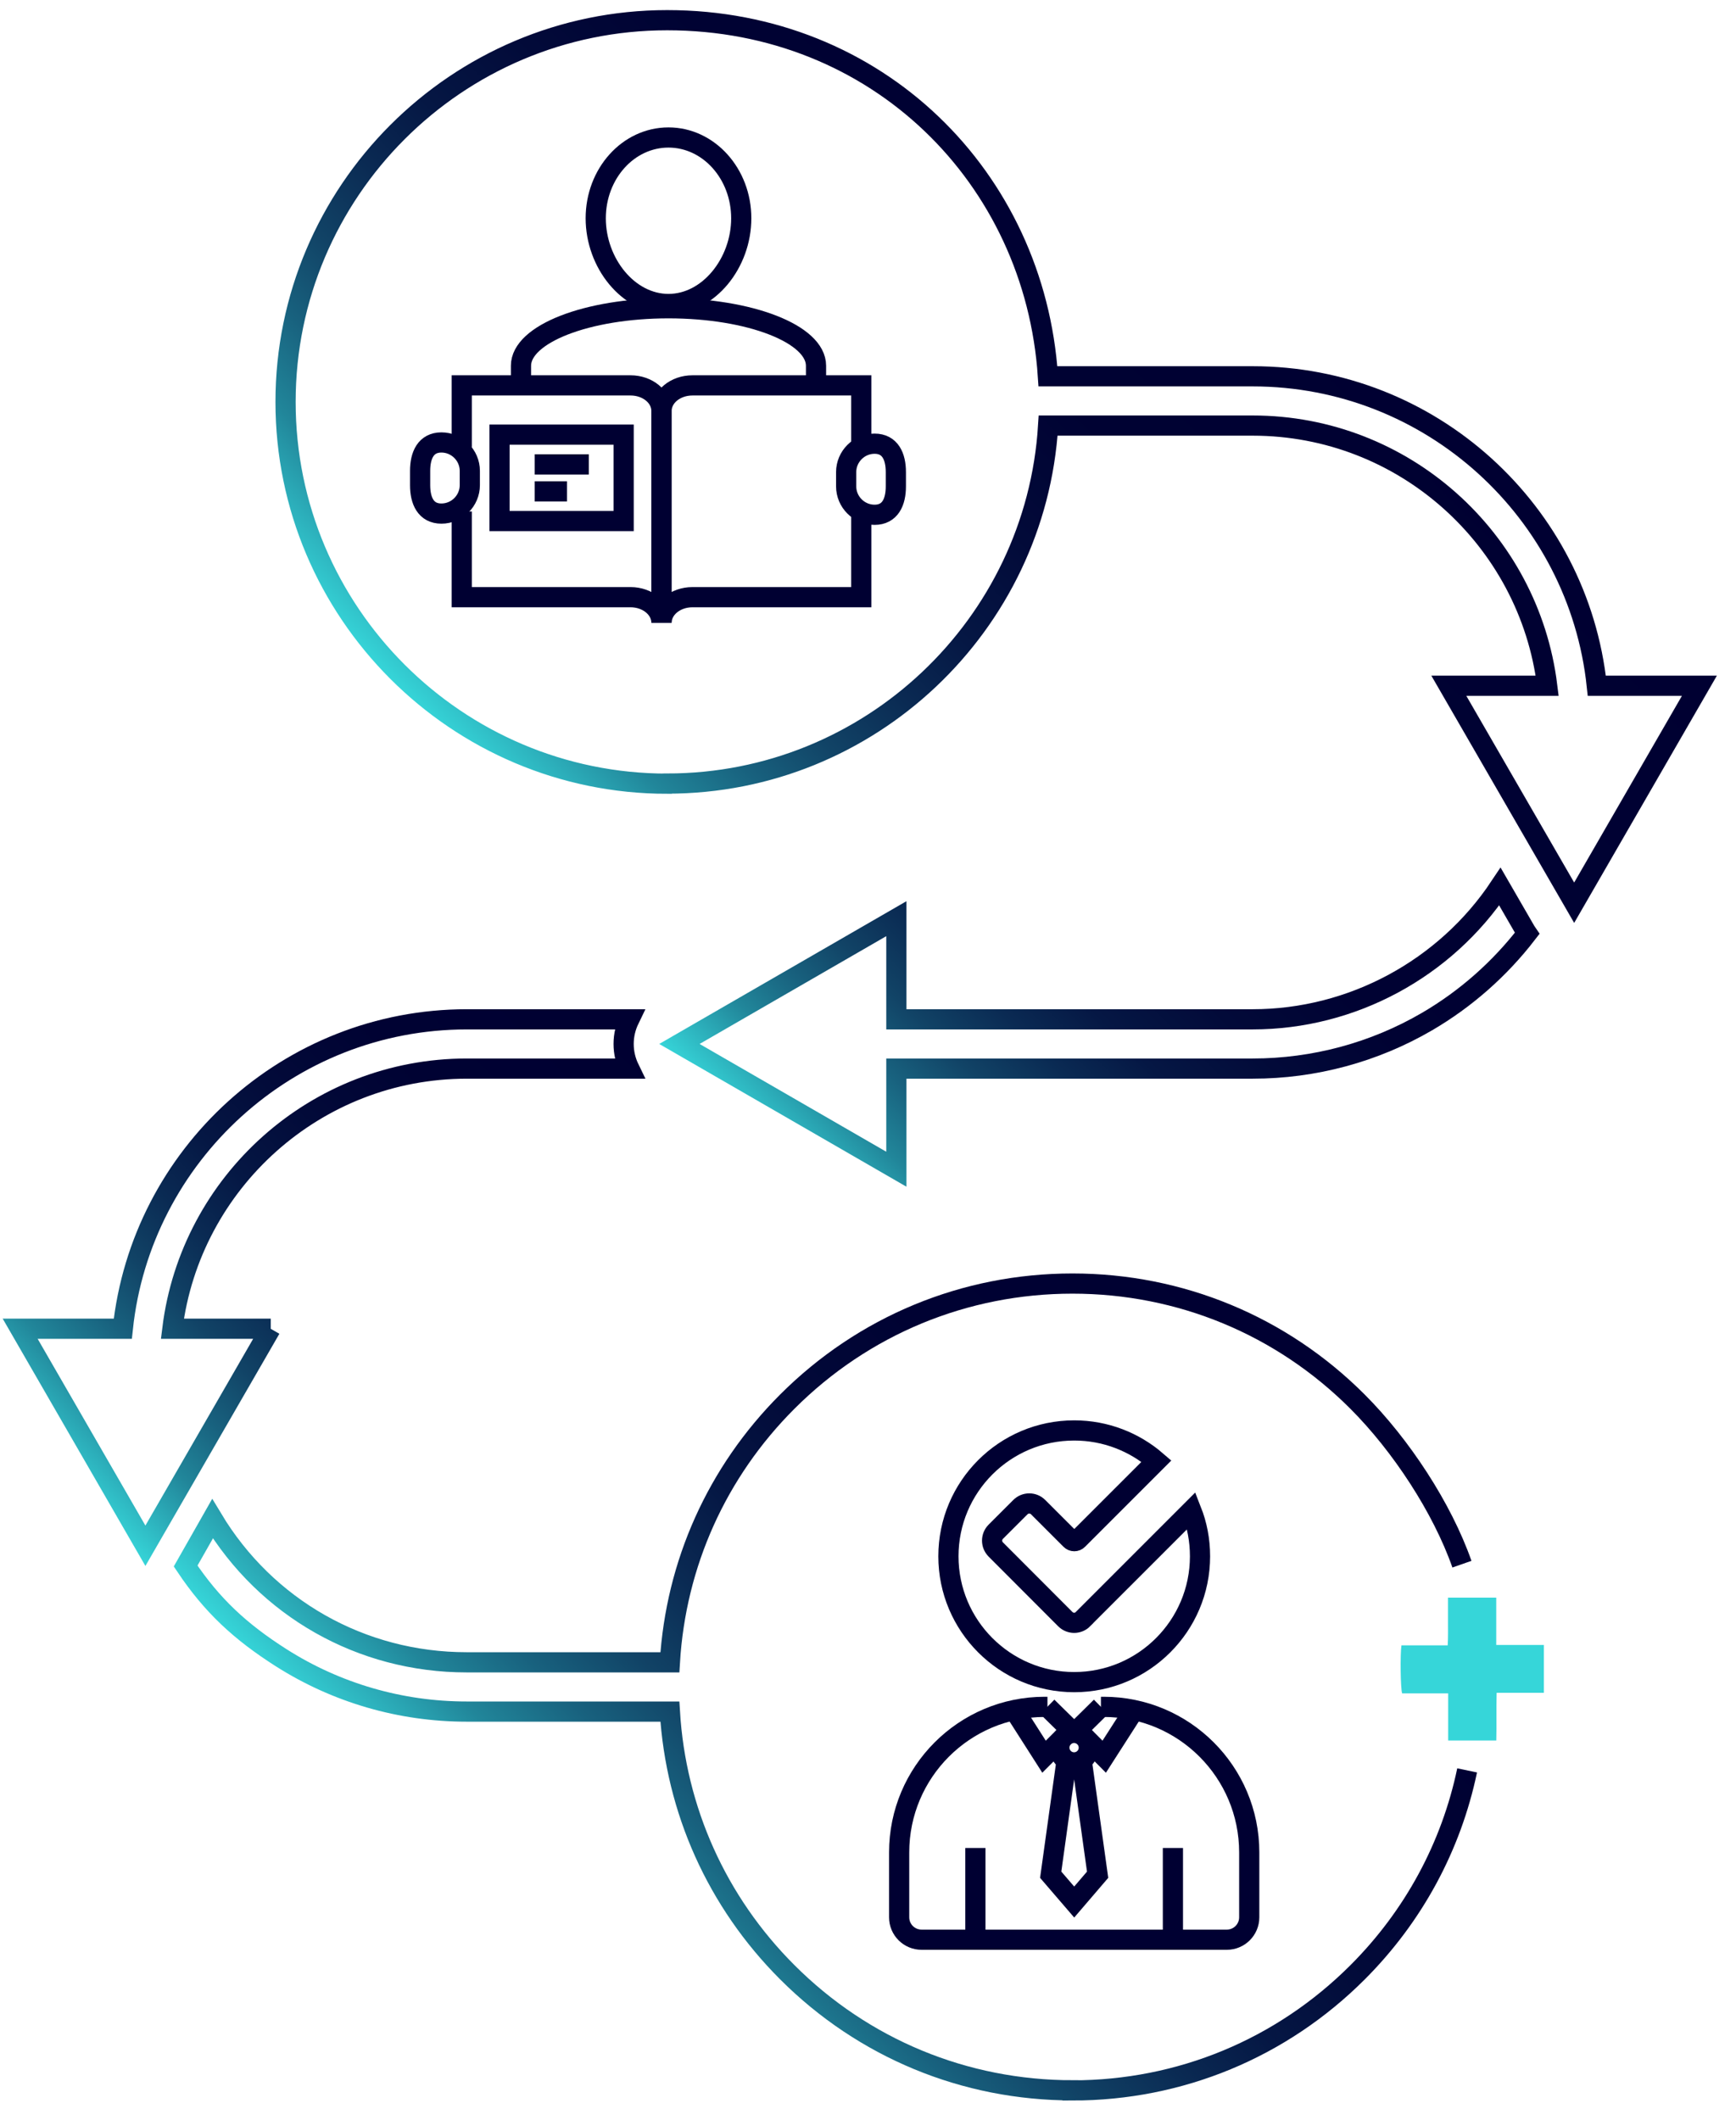
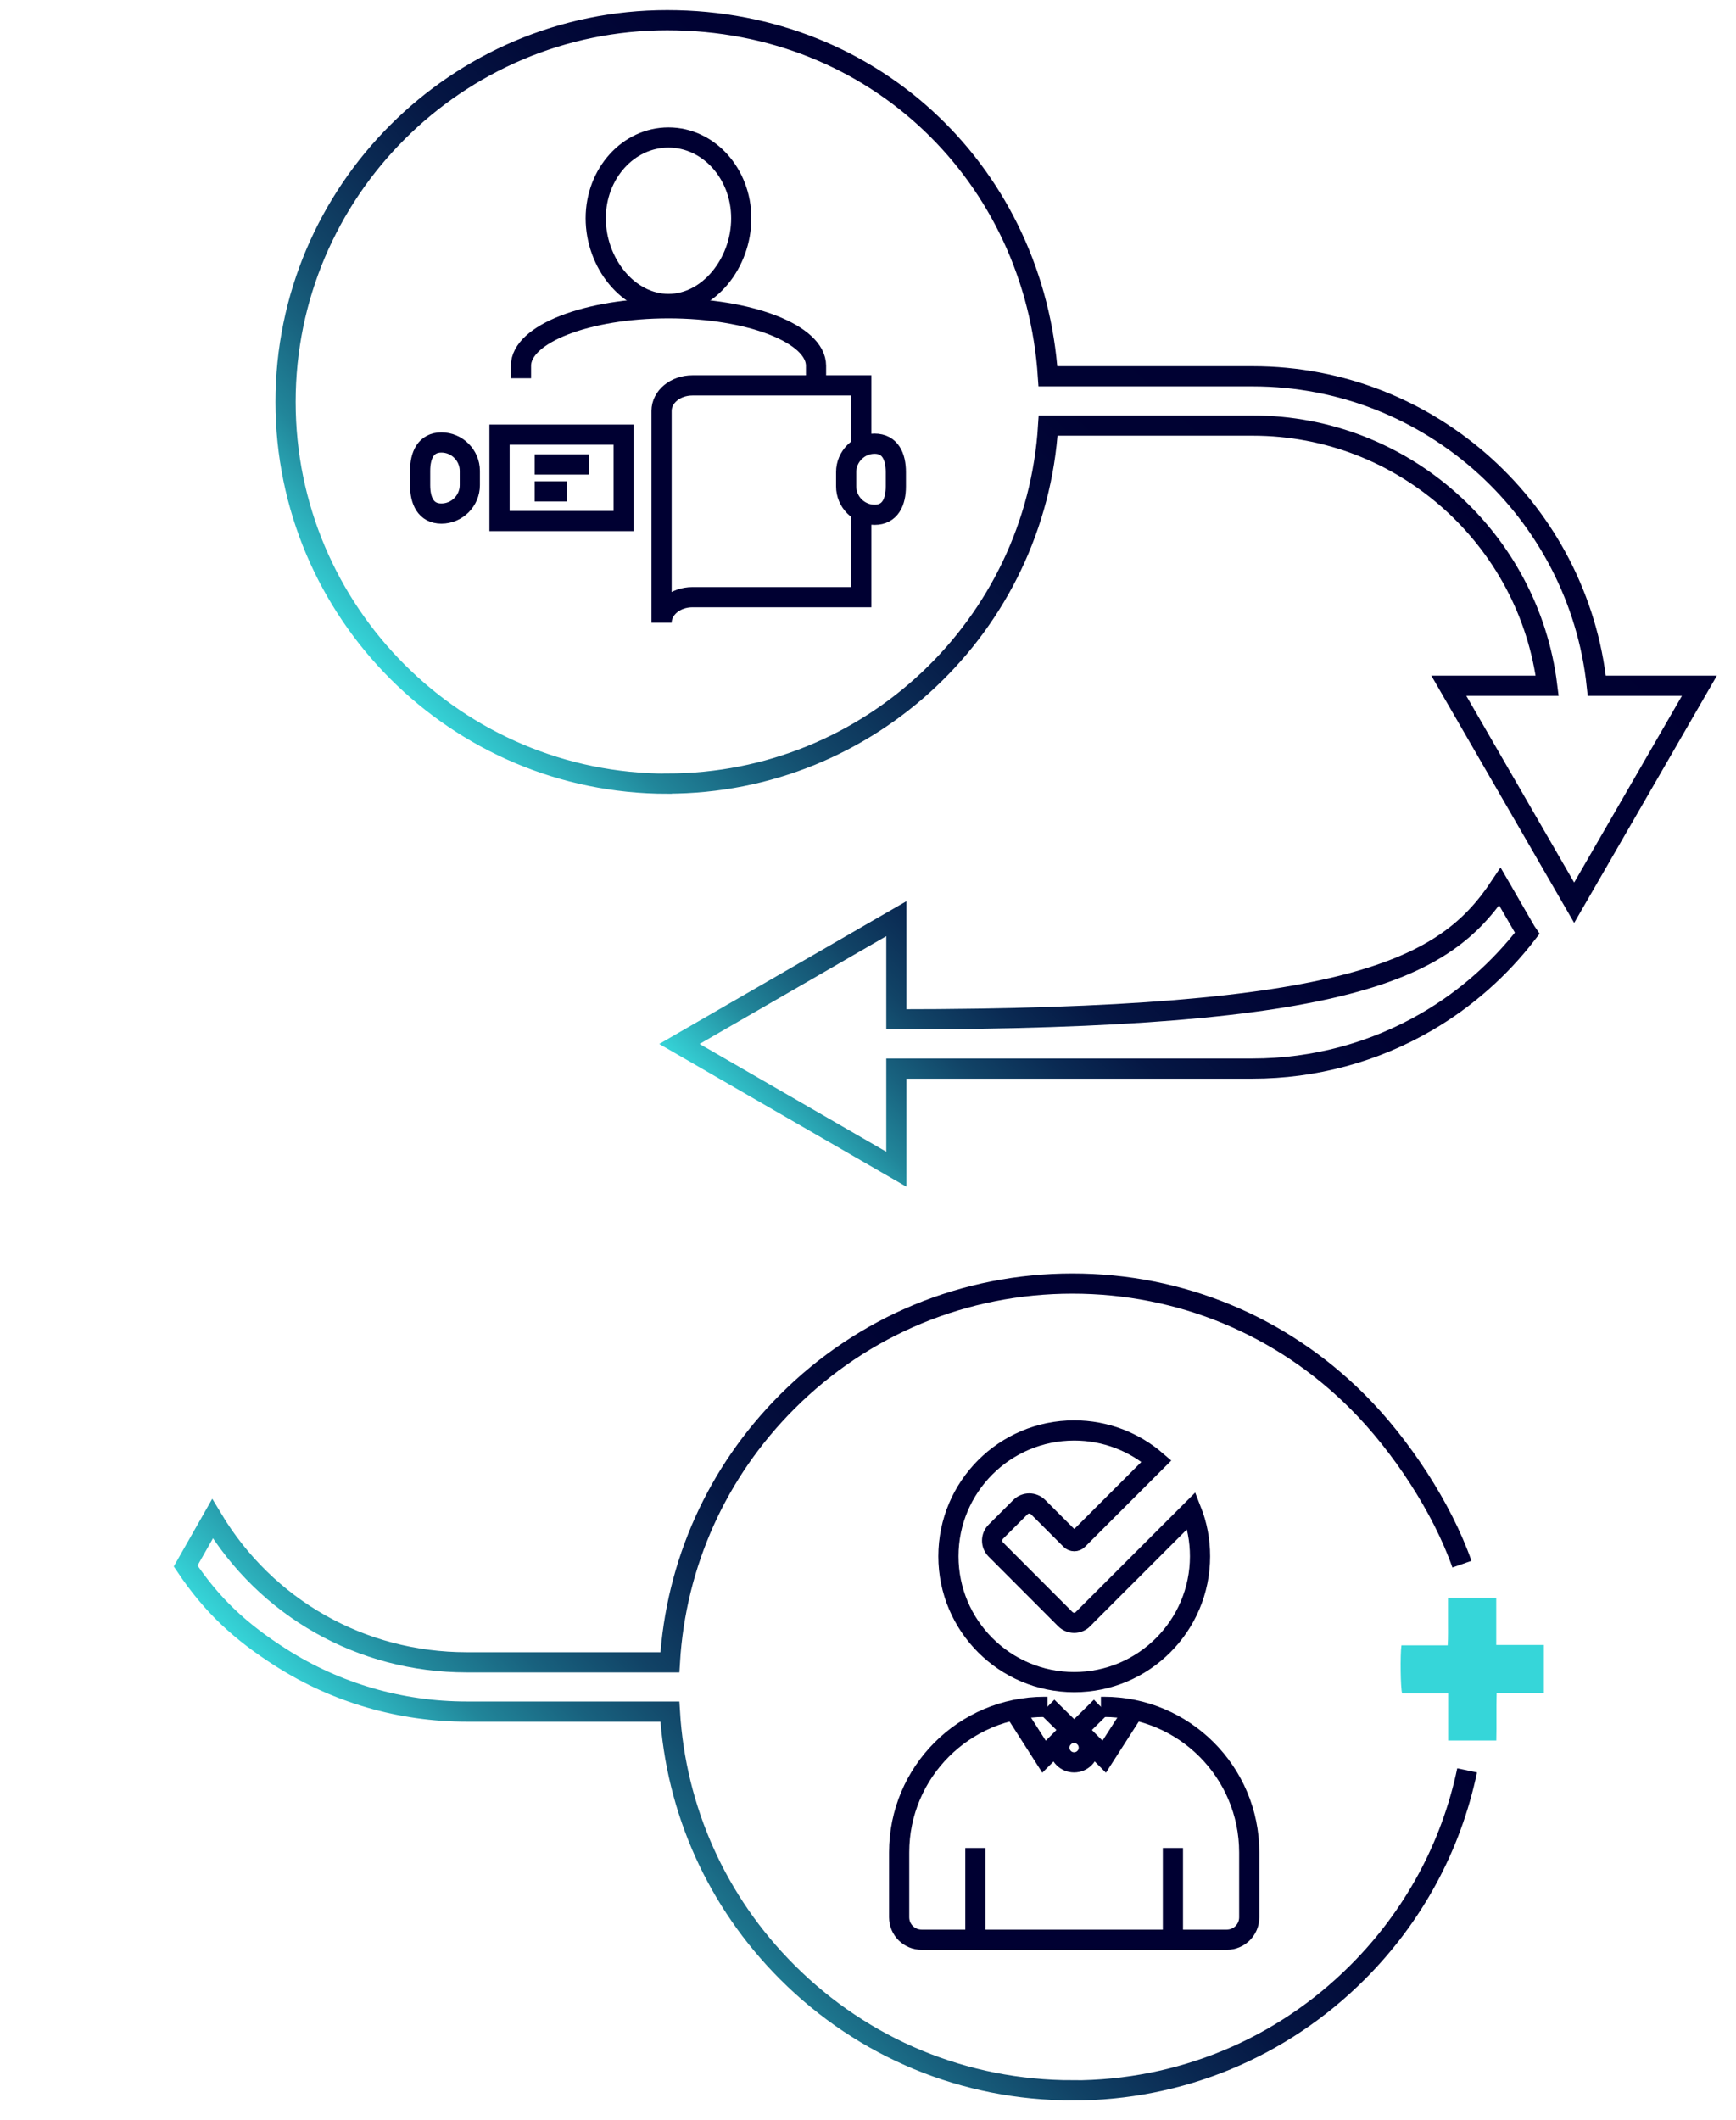
<svg xmlns="http://www.w3.org/2000/svg" width="86" height="105" viewBox="0 0 86 105" fill="none">
-   <path d="M13.407 65.803L7.203 76.551L0.999 65.803L6.083 65.803C6.993 57.204 14.291 50.48 23.128 50.48L31.176 50.48C30.994 50.856 30.894 51.27 30.894 51.7C30.894 52.131 30.994 52.545 31.176 52.92L23.128 52.92C15.637 52.92 9.439 58.55 8.539 65.803L13.413 65.803L13.407 65.803Z" stroke="url(#paint0_linear_1439_419)" stroke-miterlimit="10" />
  <path d="M72.423 77.463C71.445 74.676 69.406 71.569 67.254 69.417C63.484 65.642 58.466 63.566 53.129 63.566C47.791 63.566 42.773 65.642 38.998 69.417C35.515 72.9 33.478 77.443 33.185 82.323L23.117 82.323C17.89 82.323 13.181 79.629 10.527 75.213L9.196 77.554C10.51 79.519 11.906 80.805 13.921 82.091C16.67 83.841 19.849 84.763 23.117 84.763L33.185 84.763C33.478 89.637 35.515 94.185 38.998 97.668C42.773 101.444 47.791 103.519 53.129 103.519L53.129 103.524C58.461 103.524 63.478 101.449 67.254 97.674C70.035 94.892 71.894 91.434 72.68 87.675" stroke="url(#paint1_linear_1439_419)" stroke-miterlimit="10" />
  <path d="M71.733 79.119H74.122V81.463H76.483V83.832H74.142C74.119 84.636 74.145 85.409 74.125 86.196H71.741V83.861H69.46C69.38 83.612 69.36 81.942 69.426 81.483H71.718C71.744 81.064 71.73 80.673 71.733 80.282C71.733 79.9 71.733 79.521 71.733 79.119Z" fill="#36D6D9" />
  <path d="M33.052 38.811C22.63 38.811 14.146 30.332 14.146 19.905C14.146 9.478 22.63 1 33.052 1C43.473 1 51.262 8.805 51.913 18.636L62.059 18.636C70.896 18.636 78.193 25.359 79.104 33.959L84.188 33.959L77.983 44.706L71.773 33.959L76.647 33.959C75.748 26.706 69.549 21.076 62.059 21.076L51.924 21.076C51.317 30.956 43.087 38.805 33.057 38.805L33.052 38.811Z" stroke="url(#paint2_linear_1439_419)" stroke-miterlimit="10" />
-   <path d="M44.405 50.48L62.057 50.48C66.975 50.48 71.595 47.98 74.305 43.906L75.575 46.103C75.597 46.142 75.625 46.186 75.652 46.225C74.3 47.98 72.616 49.47 70.695 50.591C68.085 52.114 65.098 52.92 62.057 52.92L44.405 52.92L44.405 57.904L33.657 51.7L44.405 45.496L44.405 50.48Z" stroke="url(#paint3_linear_1439_419)" stroke-miterlimit="10" />
+   <path d="M44.405 50.48C66.975 50.48 71.595 47.98 74.305 43.906L75.575 46.103C75.597 46.142 75.625 46.186 75.652 46.225C74.3 47.98 72.616 49.47 70.695 50.591C68.085 52.114 65.098 52.92 62.057 52.92L44.405 52.92L44.405 57.904L33.657 51.7L44.405 45.496L44.405 50.48Z" stroke="url(#paint3_linear_1439_419)" stroke-miterlimit="10" />
  <path d="M54.539 84.529H54.677C58.657 84.529 61.886 87.758 61.886 91.738V94.951C61.886 95.563 61.389 96.06 60.777 96.06H45.653C45.04 96.06 44.543 95.563 44.543 94.951V91.738C44.543 87.758 47.772 84.529 51.752 84.529H51.89" stroke="#000032" stroke-miterlimit="10" />
  <path d="M48.32 91.518V96.06" stroke="#000032" stroke-miterlimit="10" />
  <path d="M58.105 91.518V96.06" stroke="#000032" stroke-miterlimit="10" />
-   <path d="M53.585 87.168L54.375 92.842L53.215 94.195L52.051 92.842L52.84 87.168" stroke="#000032" stroke-miterlimit="10" />
  <path d="M50.242 84.684L51.721 86.997L53.046 85.672L51.882 84.529" stroke="#000032" stroke-miterlimit="10" />
  <path d="M56.187 84.684L54.702 86.997L53.383 85.672L54.542 84.529" stroke="#000032" stroke-miterlimit="10" />
  <path d="M53.938 86.549C53.938 86.146 53.612 85.82 53.209 85.82C52.806 85.82 52.48 86.146 52.48 86.549C52.48 86.952 52.806 87.278 53.209 87.278C53.612 87.278 53.938 86.952 53.938 86.549Z" stroke="#000032" stroke-miterlimit="10" />
  <path d="M53.652 80.185C53.41 80.428 53.018 80.428 52.775 80.185L49.33 76.735C49.087 76.492 49.087 76.1 49.33 75.857L50.55 74.638C50.793 74.395 51.185 74.395 51.428 74.638L53.04 76.249C53.139 76.349 53.299 76.349 53.398 76.249L57.29 72.358C56.197 71.414 54.773 70.84 53.216 70.84C49.772 70.84 46.984 73.633 46.984 77.072C46.984 80.511 49.777 83.304 53.216 83.304C56.655 83.304 59.448 80.511 59.448 77.072C59.448 76.271 59.299 75.51 59.023 74.809L53.652 80.179V80.185Z" stroke="#000032" stroke-miterlimit="10" />
  <path d="M36.721 10.81C36.721 13.024 35.109 15.055 33.116 15.055C31.123 15.055 29.512 13.024 29.512 10.81C29.512 8.597 31.123 6.809 33.116 6.809C35.109 6.809 36.721 8.603 36.721 10.81Z" stroke="#000032" stroke-miterlimit="10" />
  <path d="M25.809 18.732V18.114C25.809 16.541 29.082 15.266 33.117 15.266C37.152 15.266 40.425 16.541 40.425 18.114V18.732" stroke="#000032" stroke-miterlimit="10" />
-   <path d="M22.875 22.144V19.086H31.238C32.082 19.086 32.767 19.649 32.767 20.35V30.838C32.767 30.142 32.082 29.574 31.238 29.574H22.875V25.329" stroke="#000032" stroke-miterlimit="10" />
  <path d="M42.665 22.144V19.086H34.302C33.458 19.086 32.773 19.649 32.773 20.35V30.838C32.773 30.142 33.458 29.574 34.302 29.574H42.665V25.334" stroke="#000032" stroke-miterlimit="10" />
  <path d="M30.895 21.525H24.746V25.803H30.895V21.525Z" stroke="#000032" stroke-miterlimit="10" />
  <path d="M26.488 22.998H29.16" stroke="#000032" stroke-miterlimit="10" />
  <path d="M26.488 22.998H29.16" stroke="#000032" stroke-miterlimit="10" />
  <path d="M26.488 22.998H29.16" stroke="#000032" stroke-miterlimit="10" />
  <path d="M26.488 24.334H28.089" stroke="#000032" stroke-miterlimit="10" />
  <path d="M43.325 25.494C42.553 25.494 41.918 24.86 41.918 24.087V23.38C41.918 22.607 42.553 21.973 43.325 21.973C44.098 21.973 44.38 22.607 44.38 23.38V24.087C44.38 24.86 44.098 25.494 43.325 25.494Z" stroke="#000032" stroke-miterlimit="10" />
  <path d="M21.867 25.434C22.64 25.434 23.274 24.799 23.274 24.026V23.32C23.274 22.547 22.64 21.912 21.867 21.912C21.094 21.912 20.812 22.547 20.812 23.32V24.026C20.812 24.799 21.094 25.434 21.867 25.434Z" stroke="#000032" stroke-miterlimit="10" />
  <defs>
    <linearGradient id="paint0_linear_1439_419" x1="2.478" y1="72.93" x2="28.764" y2="46.644" gradientUnits="userSpaceOnUse">
      <stop stop-color="#36D6D9" />
      <stop offset="0.06" stop-color="#2CAEBA" />
      <stop offset="0.12" stop-color="#21869A" />
      <stop offset="0.2" stop-color="#18617E" />
      <stop offset="0.28" stop-color="#114366" />
      <stop offset="0.37" stop-color="#0A2A53" />
      <stop offset="0.46" stop-color="#051744" />
      <stop offset="0.58" stop-color="#020A39" />
      <stop offset="0.72" stop-color="#000233" />
      <stop offset="1" stop-color="#000032" />
    </linearGradient>
    <linearGradient id="paint1_linear_1439_419" x1="27.805" y1="97.364" x2="61.901" y2="63.268" gradientUnits="userSpaceOnUse">
      <stop stop-color="#36D6D9" />
      <stop offset="0.06" stop-color="#2CAEBA" />
      <stop offset="0.12" stop-color="#21869A" />
      <stop offset="0.2" stop-color="#18617E" />
      <stop offset="0.28" stop-color="#114366" />
      <stop offset="0.37" stop-color="#0A2A53" />
      <stop offset="0.46" stop-color="#051744" />
      <stop offset="0.58" stop-color="#020A39" />
      <stop offset="0.72" stop-color="#000233" />
      <stop offset="1" stop-color="#000032" />
    </linearGradient>
    <linearGradient id="paint2_linear_1439_419" x1="30.132" y1="44.491" x2="63.173" y2="11.449" gradientUnits="userSpaceOnUse">
      <stop stop-color="#36D6D9" />
      <stop offset="0.06" stop-color="#2CAEBA" />
      <stop offset="0.12" stop-color="#21869A" />
      <stop offset="0.2" stop-color="#18617E" />
      <stop offset="0.28" stop-color="#114366" />
      <stop offset="0.37" stop-color="#0A2A53" />
      <stop offset="0.46" stop-color="#051744" />
      <stop offset="0.58" stop-color="#020A39" />
      <stop offset="0.72" stop-color="#000233" />
      <stop offset="1" stop-color="#000032" />
    </linearGradient>
    <linearGradient id="paint3_linear_1439_419" x1="42.202" y1="61.349" x2="67.516" y2="36.035" gradientUnits="userSpaceOnUse">
      <stop stop-color="#36D6D9" />
      <stop offset="0.06" stop-color="#2CAEBA" />
      <stop offset="0.12" stop-color="#21869A" />
      <stop offset="0.2" stop-color="#18617E" />
      <stop offset="0.28" stop-color="#114366" />
      <stop offset="0.37" stop-color="#0A2A53" />
      <stop offset="0.46" stop-color="#051744" />
      <stop offset="0.58" stop-color="#020A39" />
      <stop offset="0.72" stop-color="#000233" />
      <stop offset="1" stop-color="#000032" />
    </linearGradient>
  </defs>
</svg>